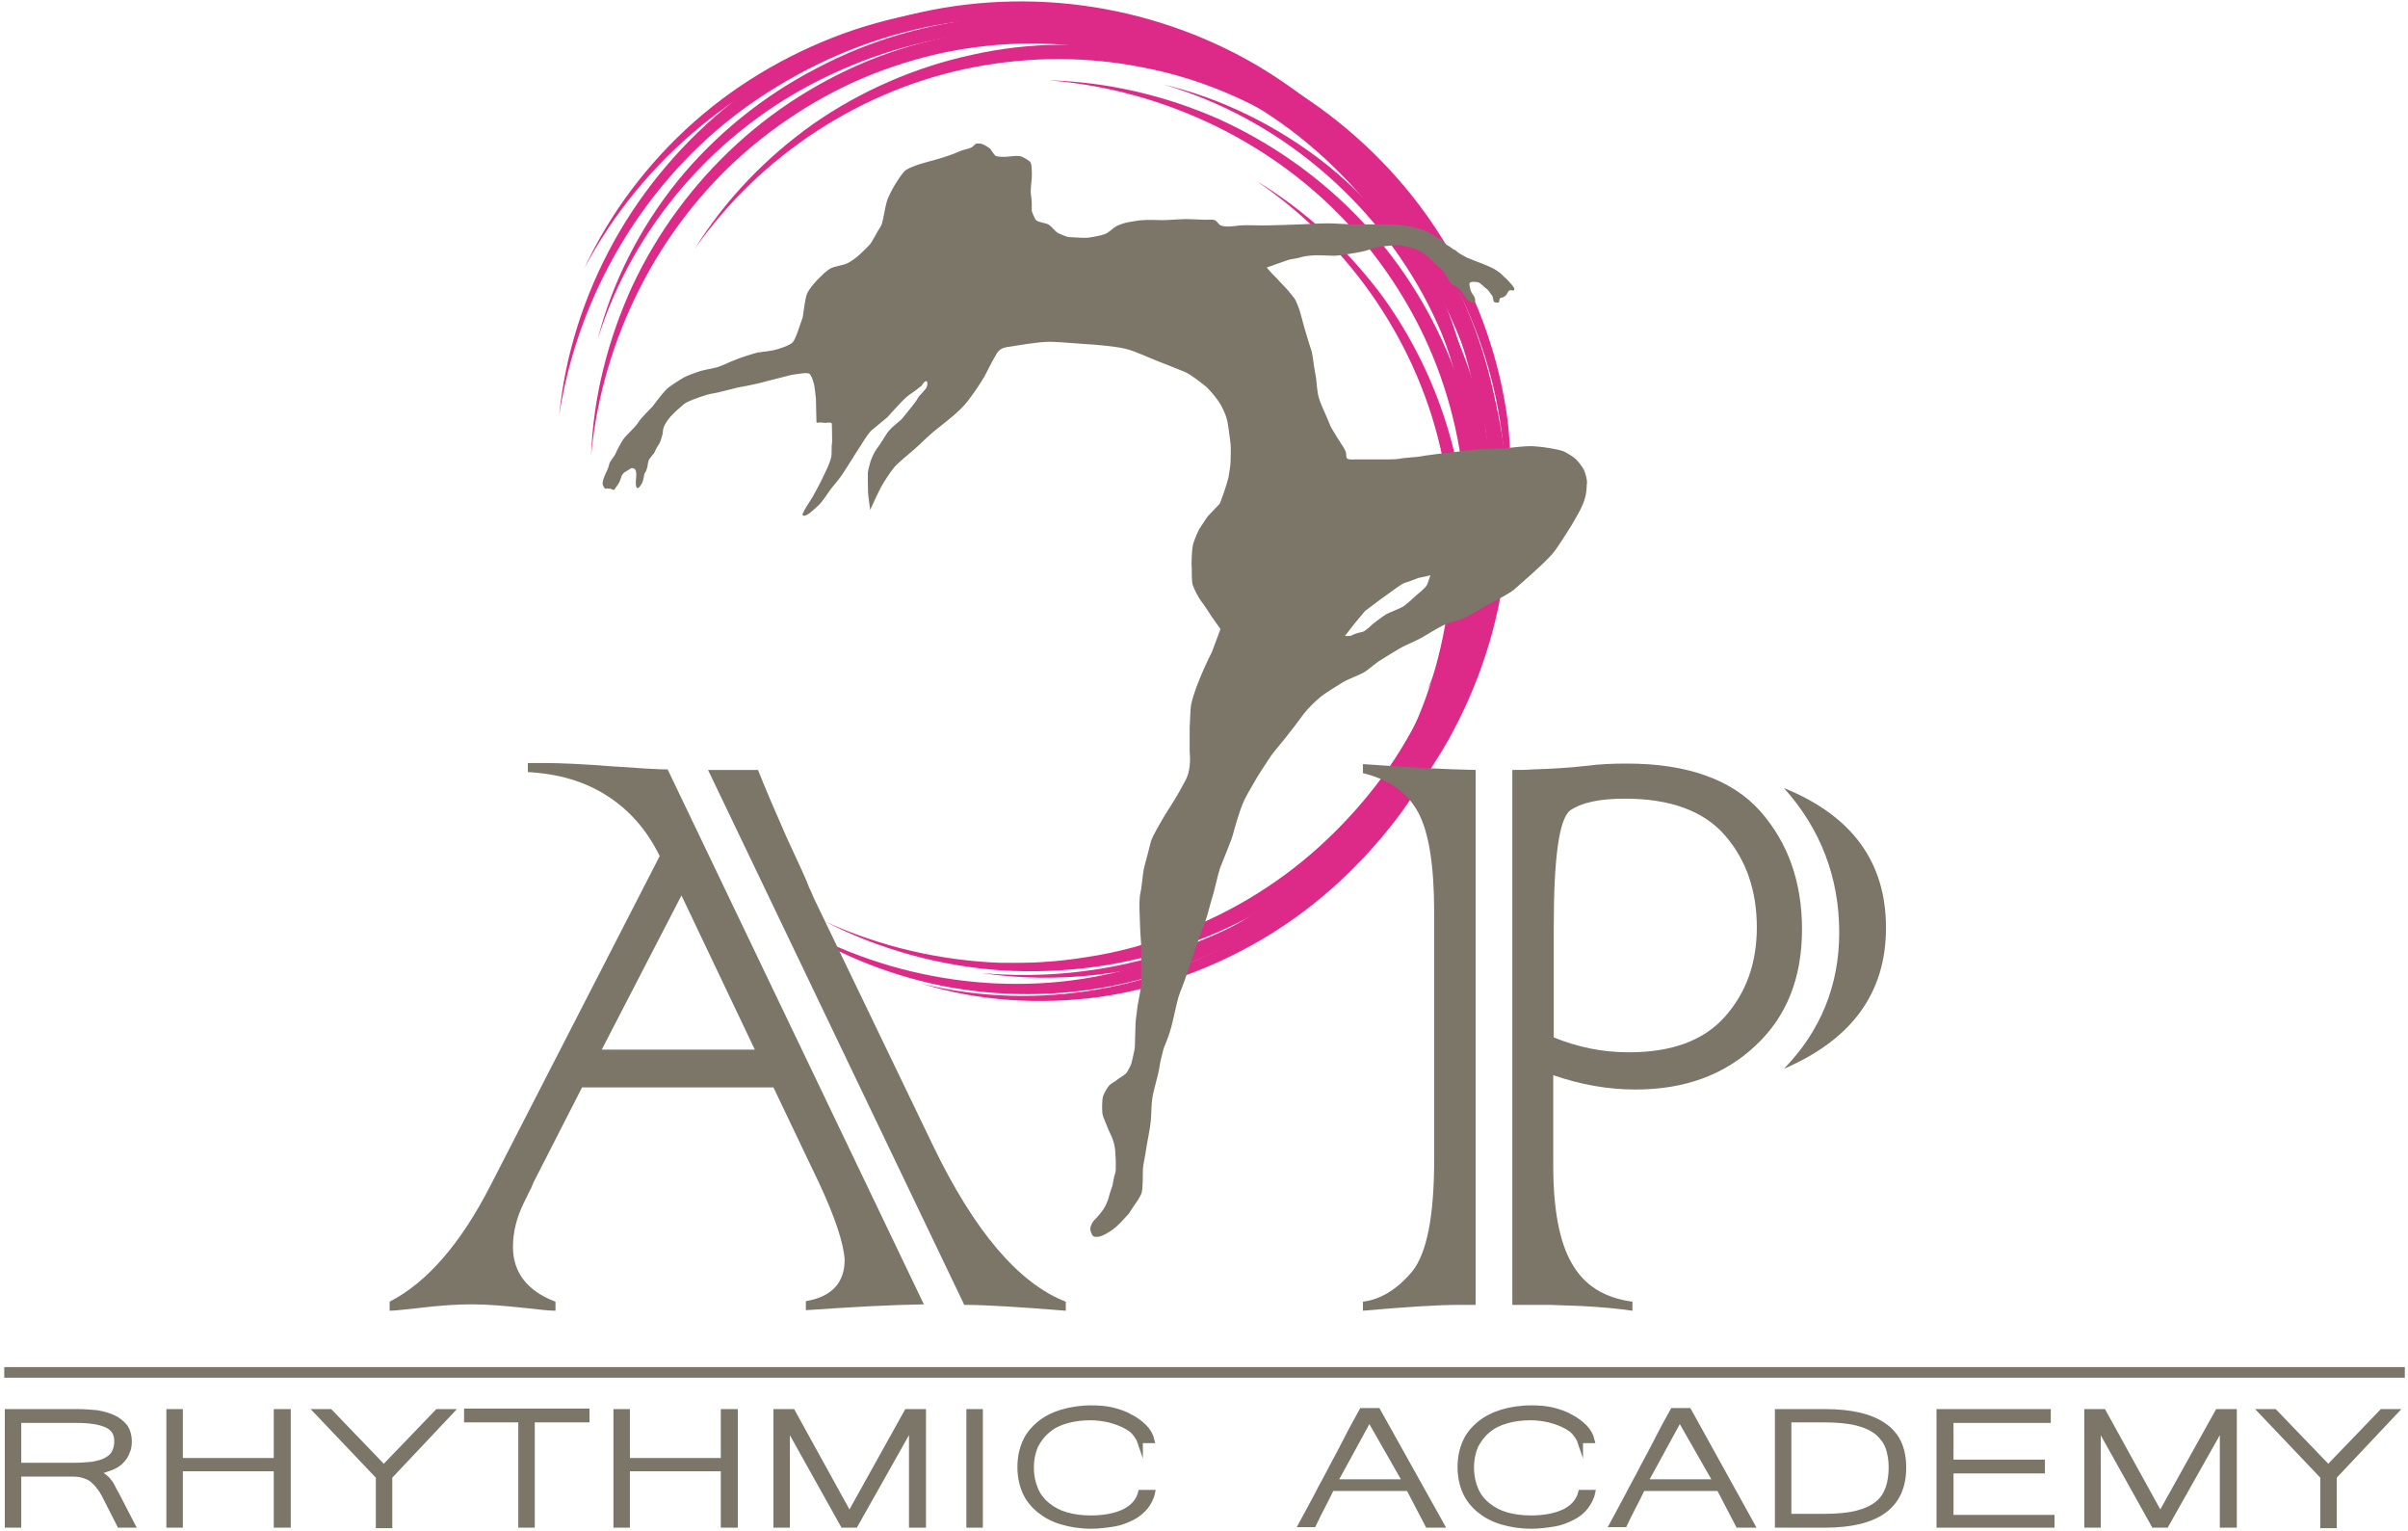
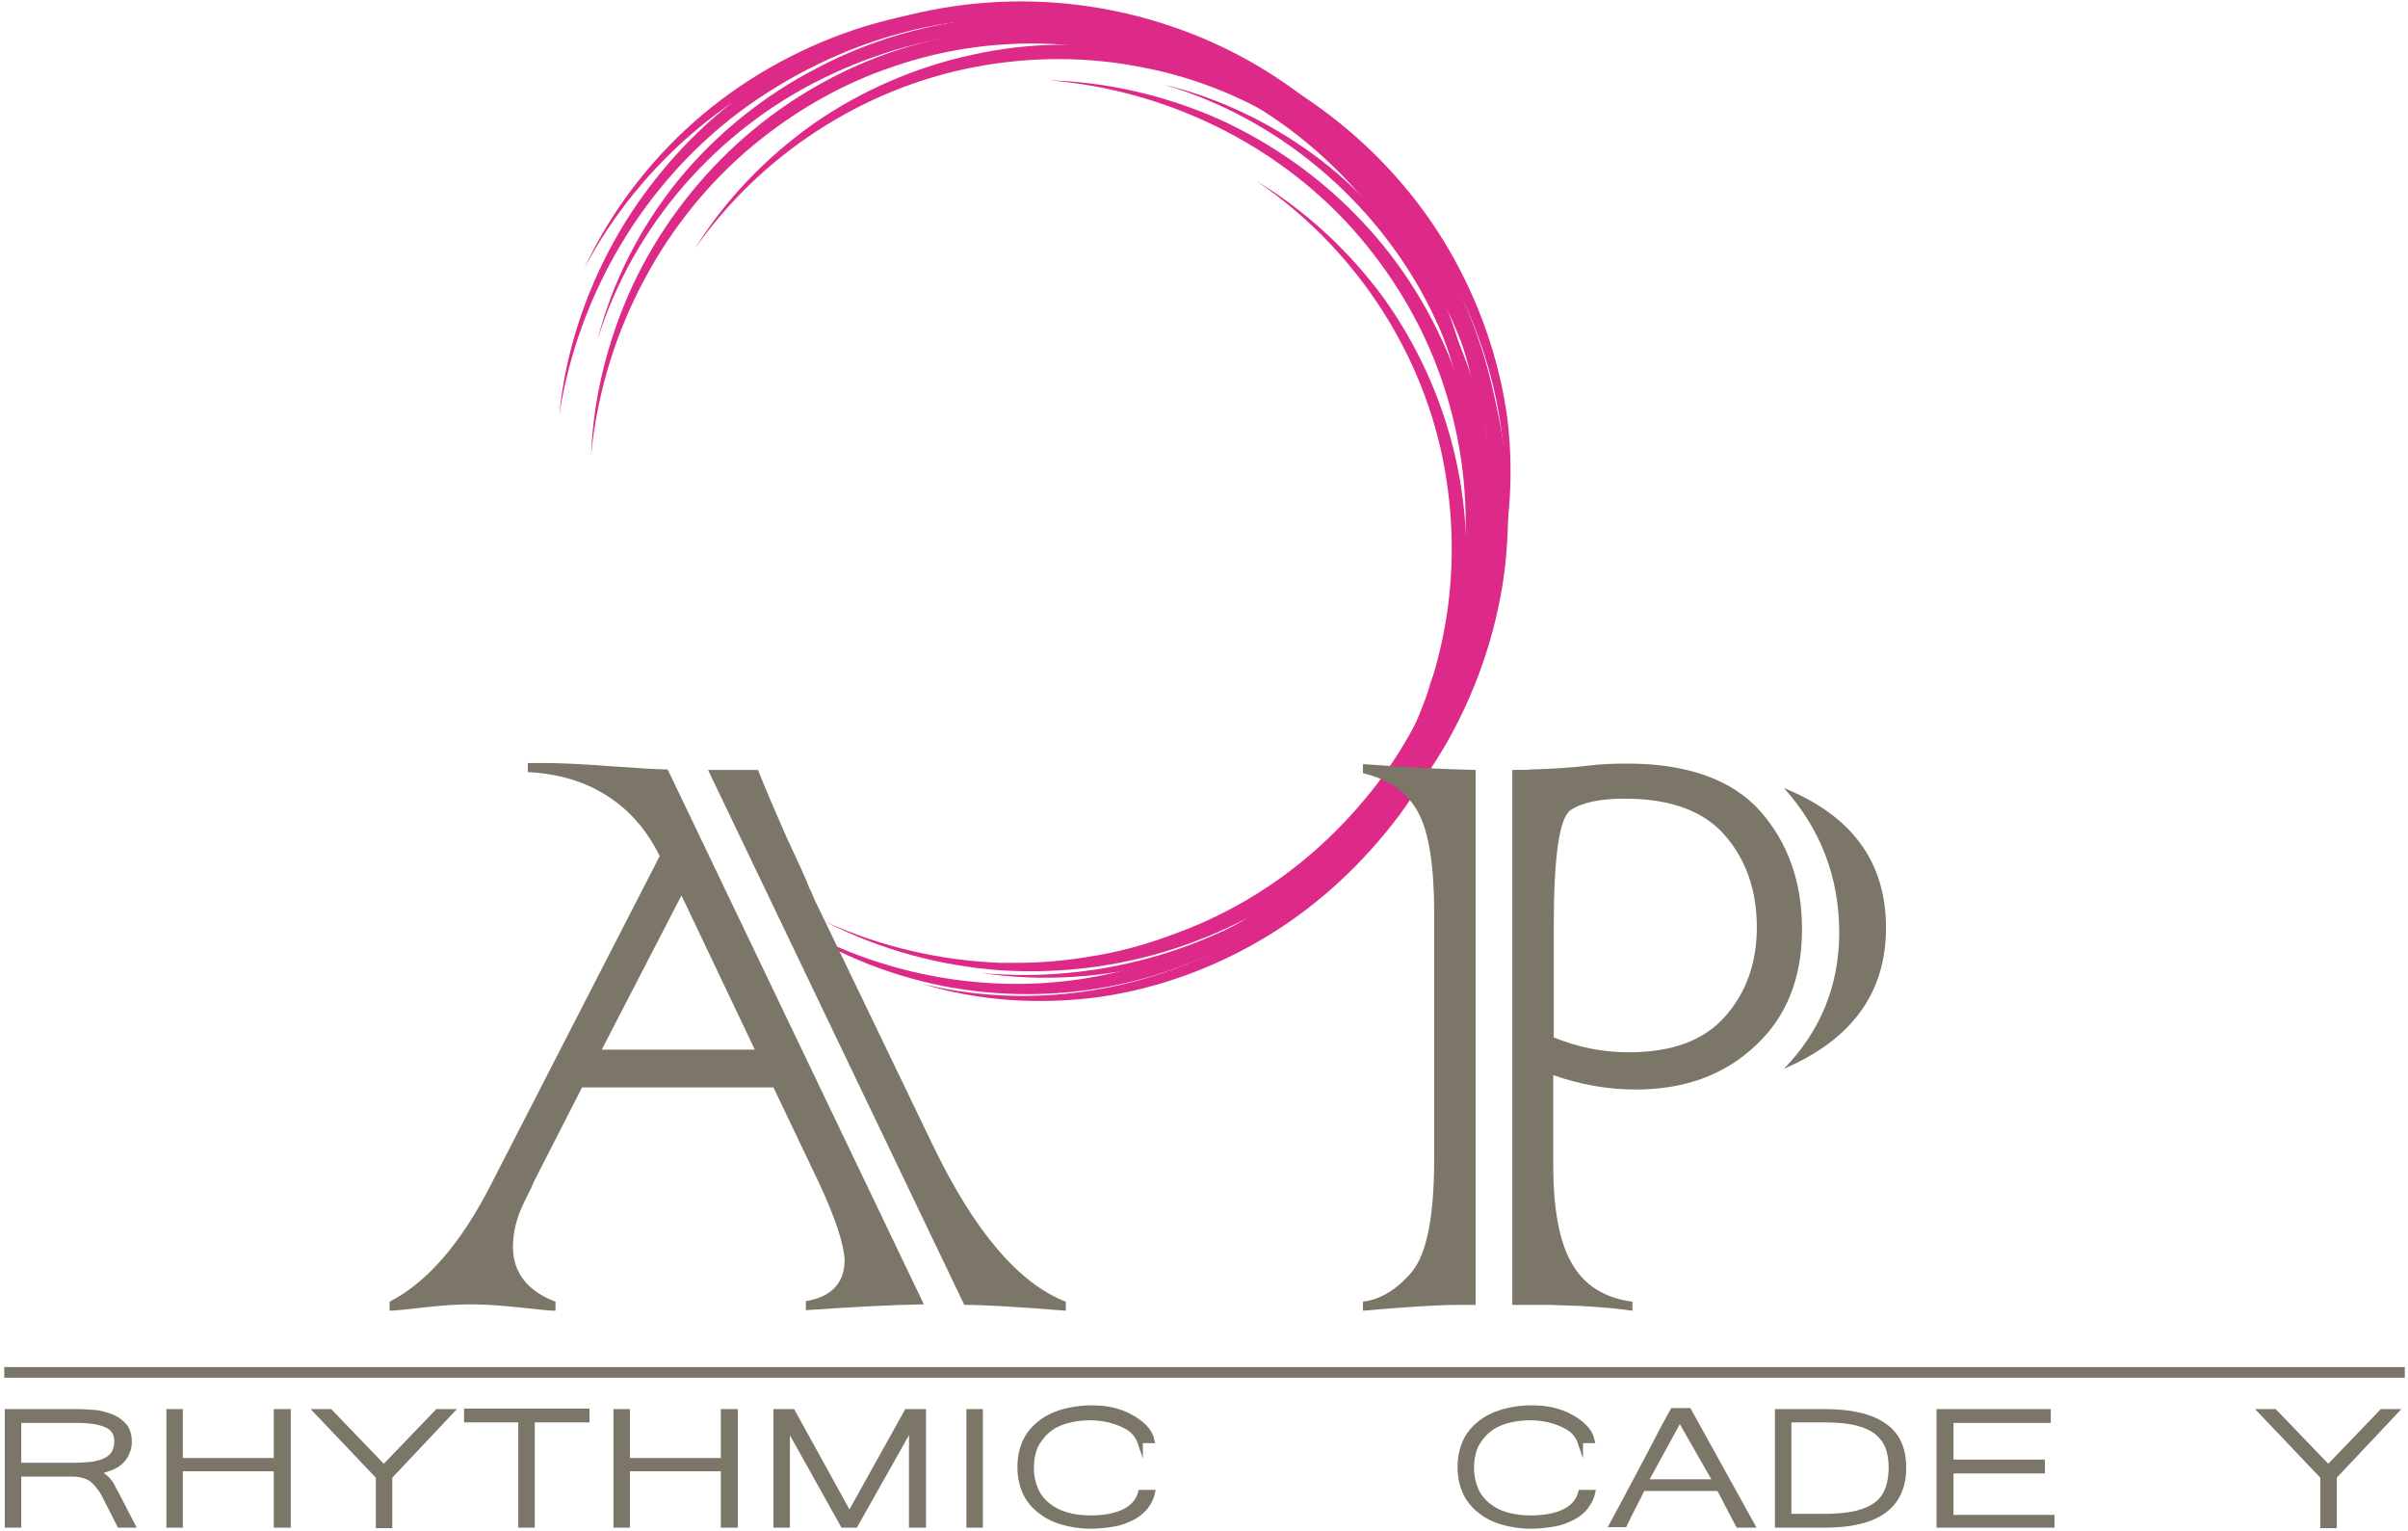
<svg xmlns="http://www.w3.org/2000/svg" width="453" height="288" viewBox="0 0 453 288" fill="none">
  <path d="M130.7 46.8C136.4 37.6 144.1 29.6 153 23.3C161.9 17.1 172.2 12.6 182.9 10.3C193.6 7.9 204.8 7.8 215.6 9.9C226.4 11.9 236.8 16.2 245.9 22.3C255 28.4 263 36.4 269 45.5C275 54.7 279.3 65.1 281.2 75.9C283.2 86.7 283 97.8 280.8 108.5C278.4 119.1 274.1 129.3 267.8 138.1C279.3 119.8 283.4 97.2 279 76.3C276.8 65.9 272.7 55.9 266.7 47.1C260.8 38.3 253.1 30.6 244.3 24.8C235.5 18.9 225.5 14.7 215.1 12.7C204.7 10.6 193.9 10.6 183.4 12.6C162.3 16.6 143.1 29.1 130.7 46.8Z" fill="#DD2987" />
  <path d="M109.9 50.5C114.8 40 121.9 30.6 130.6 22.9C139.3 15.2 149.7 9.3 160.7 5.6C171.8 1.9 183.6 0.5 195.3 1.3C207 2.2 218.5 5.4 229 10.7C239.5 16 248.9 23.3 256.6 32.2C264.2 41.1 270.2 51.4 273.8 62.5C277.5 73.6 278.9 85.4 278 97C277 108.6 273.7 120 268.3 130.1C278.2 109.2 279.4 84.7 271.7 63.2C267.9 52.5 262.1 42.5 254.5 34C247 25.5 237.9 18.4 227.7 13.3C217.6 8.2 206.5 5 195.2 4.1C183.9 3.1 172.4 4.4 161.5 7.8C139.6 14.4 120.7 30.1 109.9 50.5Z" fill="#DD2987" />
  <path d="M105.2 78.1C106.3 66.7 109.9 55.5 115.5 45.4C121.1 35.3 128.8 26.3 137.9 19.1C147 11.9 157.6 6.6 168.8 3.4C180 0.3 191.9 -0.5 203.4 1C214.9 2.5 226.2 6.3 236.3 12.2C246.3 18.1 255.2 25.9 262.2 35.3C269.2 44.6 274.3 55.2 277.1 66.4C279.9 77.6 280.5 89.3 278.7 100.7C281.1 77.9 274.4 54.5 260.4 36.7C253.4 27.8 244.7 20.3 234.9 14.7C225.1 9.1 214.2 5.4 203.1 4C191.9 2.5 180.5 3.3 169.6 6.2C158.7 9.1 148.4 14.2 139.3 20.9C121.1 34.5 108.7 55.4 105.2 78.1Z" fill="#DD2987" />
  <path d="M112.4 63.9C115.2 53 120.4 42.8 127.5 34C134.6 25.3 143.6 18 153.7 12.8C163.7 7.5 174.9 4.3 186.2 3.3C197.5 2.2 209 3.4 219.9 6.5C230.8 9.7 241.2 14.8 250.2 21.7C259.2 28.6 266.9 37.2 272.6 47C278.3 56.8 282.1 67.7 283.6 78.9C284.9 90.1 284 101.6 280.6 112.2C286.3 90.5 282.4 66.9 270.7 48.2C259.1 29.4 240.3 15.3 219.1 9.3C208.5 6.2 197.4 5.1 186.4 6C175.4 6.9 164.6 9.9 154.7 14.8C134.9 24.5 119.1 42.4 112.4 63.9Z" fill="#DD2987" />
  <path d="M111.2 85.6C111.6 74.6 114.4 63.7 119 53.7C123.7 43.7 130.4 34.6 138.6 27.1C146.8 19.6 156.6 13.7 167.1 10C177.6 6.3 188.9 4.8 200.1 5.6C211.2 6.4 222.2 9.5 232.1 14.6C242 19.8 250.8 26.9 257.9 35.5C265 44.1 270.3 54.1 273.5 64.6C276.7 75.2 277.8 86.4 276.7 97.3C276.9 91.8 276.7 86.3 275.9 80.9C275.1 75.5 273.9 70.2 272.1 65C268.6 54.7 263.2 45.1 256.1 36.9C249 28.7 240.4 21.8 230.8 17C221.2 12.1 210.6 9.2 199.9 8.4C189.2 7.6 178.3 9 168.1 12.5C157.9 15.9 148.4 21.5 140.2 28.6C123.8 42.9 113.3 63.7 111.2 85.6Z" fill="#DD2987" />
  <path d="M236.3 34C245.6 39.6 253.7 47.1 260.2 55.9C266.6 64.8 271.2 74.9 273.7 85.6C276.2 96.3 276.5 107.5 274.7 118.3C272.8 129.2 268.7 139.6 262.8 148.9C256.8 158.2 249 166.2 240 172.5C230.9 178.7 220.6 183.1 209.8 185.3C199 187.5 187.9 187.5 177.2 185.4C166.5 183.2 156.3 179 147.3 172.8C165.8 184 188.5 187.8 209.3 183C219.7 180.6 229.6 176.3 238.3 170.2C247 164.1 254.5 156.3 260.2 147.4C266 138.5 269.9 128.4 271.8 117.9C273.7 107.4 273.5 96.6 271.4 86.2C267.1 65.1 254.2 46.1 236.3 34Z" fill="#DD2987" />
  <path d="M232.3 13.2C242.9 17.9 252.4 24.9 260.3 33.5C268.1 42.1 274.2 52.4 278 63.4C281.9 74.4 283.5 86.3 282.9 98C282.2 109.7 279.2 121.3 274.1 131.9C269 142.5 261.8 152 253.1 159.9C244.4 167.7 234.1 173.8 223 177.7C212 181.6 200.2 183.2 188.5 182.5C176.9 181.7 165.5 178.6 155.2 173.3C176.2 182.9 200.8 183.7 222.2 175.6C232.9 171.6 242.8 165.6 251.1 157.9C259.5 150.3 266.4 141 271.3 130.7C276.2 120.5 279.2 109.3 280 98C280.8 86.7 279.3 75.2 275.8 64.3C268.9 42.4 252.9 23.7 232.3 13.2Z" fill="#DD2987" />
  <path d="M204.6 8.9C216 9.9 227.3 13.3 237.5 18.7C247.7 24.2 256.8 31.7 264.1 40.7C271.5 49.7 276.9 60.2 280.2 71.4C283.5 82.6 284.4 94.4 283.2 106C281.9 117.6 278.2 128.9 272.5 139.1C266.8 149.2 259.1 158.3 249.9 165.4C240.7 172.5 230.2 177.8 219 180.9C207.8 183.9 196.1 184.7 184.7 183C207.6 185.1 230.9 178 248.4 163.6C257.1 156.4 264.6 147.6 270 137.7C275.4 127.8 278.9 116.9 280.2 105.7C281.5 94.5 280.6 83 277.5 72.2C274.5 61.3 269.2 51.1 262.3 42.1C248.5 24.2 227.4 12.1 204.6 8.9Z" fill="#DD2987" />
  <path d="M218.9 15.9C229.8 18.5 240.1 23.6 249 30.5C257.9 37.5 265.2 46.4 270.6 56.4C276 66.4 279.4 77.4 280.7 88.7C281.9 100 281 111.5 278.1 122.5C275.1 133.5 270.1 143.9 263.4 153.1C256.6 162.2 248.2 170.1 238.5 176C228.8 181.9 218 185.9 206.8 187.5C195.6 189 184.1 188.3 173.4 185C195.2 190.4 218.8 186.1 237.3 174C255.9 162.1 269.6 143 275.3 121.7C278.2 111.1 279.1 99.9 278 88.9C276.9 77.9 273.7 67.2 268.7 57.3C258.7 37.8 240.5 22.2 218.9 15.9Z" fill="#DD2987" />
  <path d="M197.2 15.1C208.2 15.4 219.1 17.9 229.3 22.4C239.4 27 248.6 33.5 256.2 41.6C263.9 49.7 269.8 59.4 273.7 69.8C277.6 80.3 279.2 91.6 278.6 102.7C278 113.9 275.1 124.9 270.1 134.9C265.1 144.9 258.1 153.9 249.6 161.1C241.1 168.3 231.2 173.8 220.7 177.3C210.1 180.6 199 182 188 181.1C193.5 181.2 199 180.9 204.4 180C209.8 179.2 215.1 177.8 220.2 175.9C230.5 172.3 240 166.6 248 159.4C252 155.8 255.7 151.8 259 147.5C262.3 143.2 265.1 138.6 267.5 133.7C272.2 124 275 113.4 275.6 102.6C276.2 91.8 274.6 81 271 70.8C267.4 60.6 261.7 51.2 254.5 43.1C240.1 27 219.1 16.8 197.2 15.1Z" fill="#DD2987" />
  <path d="M24.9 286.8H22.5L19.6 281.1C19.3 280.6 19 280 18.6 279.6C18.3 279.1 17.8 278.7 17.4 278.3C16.9 277.9 16.4 277.7 15.8 277.5C15.2 277.3 14.5 277.2 13.7 277.2H3.5V286.8H1.4V265.5H14.6C15.8 265.5 17 265.6 18.2 265.7C19.4 265.9 20.4 266.2 21.3 266.6C22.2 267 22.9 267.6 23.5 268.3C24 269 24.3 270 24.3 271.1C24.3 271.8 24.2 272.5 23.9 273.1C23.7 273.7 23.3 274.3 22.8 274.8C22.3 275.3 21.7 275.7 20.9 276C20.1 276.3 19.3 276.6 18.2 276.8C18.8 277.1 19.2 277.4 19.6 277.7C20 278 20.3 278.3 20.5 278.6C20.8 278.9 21 279.3 21.2 279.7C21.4 280.1 21.6 280.5 21.9 281L24.9 286.8ZM3.5 275.6H13.7C15.1 275.6 16.4 275.5 17.4 275.4C18.4 275.2 19.3 275 20 274.6C20.7 274.2 21.2 273.8 21.5 273.2C21.8 272.6 22 271.9 22 271.1C22 269.6 21.4 268.6 20.1 268C18.8 267.4 16.9 267.1 14.4 267.1H3.5V275.6Z" fill="#7C7669" stroke="#7C7669" stroke-miterlimit="10" />
  <path d="M54.2 286.8H52V276.2H33.9V286.8H31.8V265.5H33.9V274.7H52V265.5H54.2V286.8Z" fill="#7C7669" stroke="#7C7669" stroke-miterlimit="10" />
  <path d="M84.8 265.5L73.3 277.7V286.9H71.2V277.7L59.6 265.5H62.1L72.2 276L82.3 265.5H84.8Z" fill="#7C7669" stroke="#7C7669" stroke-miterlimit="10" />
  <path d="M110.4 267H100.1V286.8H98V267H87.8V265.4H110.4V267Z" fill="#7C7669" stroke="#7C7669" stroke-miterlimit="10" />
  <path d="M138.3 286.8H136.1V276.2H118V286.8H115.9V265.5H118V274.7H136.1V265.5H138.3V286.8Z" fill="#7C7669" stroke="#7C7669" stroke-miterlimit="10" />
  <path d="M173.6 286.8H171.5V268L160.9 286.8H158.6L148.1 268V286.8H146V265.5H149.1L159.8 284.9L170.6 265.5H173.7V286.8H173.6Z" fill="#7C7669" stroke="#7C7669" stroke-miterlimit="10" />
  <path d="M184.4 286.8H182.3V265.5H184.4V286.8Z" fill="#7C7669" stroke="#7C7669" stroke-miterlimit="10" />
  <path d="M214.5 271.2C214.3 270.6 213.9 270 213.4 269.4C212.9 268.8 212.2 268.4 211.4 268C210.6 267.6 209.7 267.3 208.6 267C207.6 266.8 206.4 266.6 205.2 266.6C203.5 266.6 202 266.8 200.6 267.2C199.2 267.6 198 268.2 197.1 269C196.1 269.8 195.4 270.8 194.8 271.9C194.3 273.1 194 274.4 194 276C194 277.6 194.3 278.9 194.8 280.1C195.3 281.3 196.1 282.3 197.1 283.1C198.1 283.9 199.2 284.5 200.6 284.9C202 285.3 203.5 285.5 205.2 285.5C207.7 285.5 209.8 285.1 211.5 284.3C213.1 283.5 214.2 282.3 214.6 280.7H216.8C216.6 281.7 216.1 282.6 215.5 283.4C214.8 284.2 214 284.9 213 285.4C212 285.9 210.8 286.4 209.5 286.6C208.2 286.8 206.8 287 205.3 287C203.2 287 201.4 286.7 199.7 286.2C198 285.7 196.6 284.9 195.5 284C194.3 283 193.4 281.9 192.8 280.5C192.2 279.1 191.9 277.6 191.9 275.9C191.9 274.2 192.2 272.7 192.8 271.3C193.4 269.9 194.3 268.8 195.5 267.8C196.7 266.8 198.1 266.1 199.7 265.6C201.4 265.1 203.2 264.8 205.3 264.8C206.7 264.8 208.1 264.9 209.3 265.2C210.5 265.5 211.7 265.9 212.7 266.5C213.7 267 214.6 267.7 215.3 268.4C216 269.1 216.5 270 216.7 270.9H214.5V271.2Z" fill="#7C7669" stroke="#7C7669" stroke-miterlimit="10" />
-   <path d="M271.2 286.8H268.6L265 279.9H250.5C250 281 249.4 282.1 248.8 283.3C248.2 284.5 247.6 285.6 247.1 286.7H244.8C245.8 284.9 246.7 283.1 247.7 281.3C248.6 279.5 249.6 277.8 250.5 276C251.4 274.3 252.4 272.5 253.3 270.7C254.2 268.9 255.2 267.1 256.2 265.3H259.2L271.2 286.8ZM264.4 278.7L257.6 266.8L251.1 278.7H264.4Z" fill="#7C7669" stroke="#7C7669" stroke-miterlimit="10" />
  <path d="M297.3 271.2C297.1 270.6 296.7 270 296.2 269.4C295.7 268.8 295 268.4 294.2 268C293.4 267.6 292.5 267.3 291.4 267C290.4 266.8 289.2 266.6 288 266.6C286.3 266.6 284.8 266.8 283.4 267.2C282 267.6 280.8 268.2 279.9 269C278.9 269.8 278.2 270.8 277.6 271.9C277.1 273.1 276.8 274.4 276.8 276C276.8 277.6 277.1 278.9 277.6 280.1C278.1 281.3 278.9 282.3 279.9 283.1C280.9 283.9 282 284.5 283.4 284.9C284.8 285.3 286.3 285.5 288 285.5C290.5 285.5 292.6 285.1 294.3 284.3C295.9 283.5 297 282.3 297.4 280.7H299.6C299.4 281.7 298.9 282.6 298.3 283.4C297.7 284.2 296.8 284.9 295.8 285.4C294.8 285.9 293.6 286.4 292.3 286.6C291 286.8 289.6 287 288.1 287C286 287 284.2 286.7 282.5 286.2C280.8 285.7 279.4 284.9 278.3 284C277.2 283.1 276.2 281.9 275.6 280.5C275 279.1 274.7 277.6 274.7 275.9C274.7 274.2 275 272.7 275.6 271.3C276.2 269.9 277.1 268.8 278.3 267.8C279.5 266.8 280.9 266.1 282.5 265.6C284.1 265.1 286 264.8 288.1 264.8C289.5 264.8 290.9 264.9 292.1 265.2C293.3 265.5 294.5 265.9 295.5 266.5C296.5 267 297.4 267.7 298.1 268.4C298.8 269.1 299.3 270 299.5 270.9H297.3V271.2Z" fill="#7C7669" stroke="#7C7669" stroke-miterlimit="10" />
  <path d="M329.6 286.8H327L323.4 279.9H309C308.5 281 307.9 282.1 307.3 283.3C306.7 284.5 306.1 285.6 305.6 286.7H303.3C304.3 284.9 305.2 283.1 306.2 281.3C307.1 279.5 308.1 277.8 309 276C309.9 274.3 310.9 272.5 311.8 270.7C312.7 268.9 313.7 267.1 314.7 265.3H317.7L329.6 286.8ZM322.8 278.7L316 266.8L309.5 278.7H322.8Z" fill="#7C7669" stroke="#7C7669" stroke-miterlimit="10" />
  <path d="M358.1 276C358.1 283.2 353.2 286.8 343.3 286.8H334.4V265.5H343.3C348.3 265.5 352 266.4 354.4 268.1C356.9 269.8 358.1 272.4 358.1 276ZM355.8 276C355.8 274.6 355.6 273.3 355.2 272.2C354.8 271.1 354.1 270.2 353.2 269.4C352.2 268.6 350.9 268 349.3 267.6C347.7 267.2 345.6 267 343.2 267H336.5V285.2H343.2C345.6 285.2 347.7 285 349.3 284.6C350.9 284.2 352.2 283.6 353.2 282.8C354.2 282 354.8 281 355.2 279.9C355.6 278.8 355.8 277.4 355.8 276Z" fill="#7C7669" stroke="#7C7669" stroke-miterlimit="10" />
  <path d="M386 286.8H364.8V265.5H385.3V267.1H367V275H384.2V276.6H367V285.4H386V286.8Z" fill="#7C7669" stroke="#7C7669" stroke-miterlimit="10" />
-   <path d="M420.2 286.8H418.1V268L407.5 286.8H405.2L394.7 268V286.8H392.6V265.5H395.7L406.4 284.9L417.2 265.5H420.3V286.8H420.2Z" fill="#7C7669" stroke="#7C7669" stroke-miterlimit="10" />
  <path d="M450.6 265.5L439.1 277.7V286.9H437V277.7L425.4 265.5H427.9L438 276L448.1 265.5H450.6Z" fill="#7C7669" stroke="#7C7669" stroke-miterlimit="10" />
  <path d="M0.8 258.1H452.4" stroke="#7C7669" stroke-width="2" stroke-miterlimit="10" />
-   <path d="M298 88.4C297.7 87.8 296.9 86.8 296.5 86.4C296 85.9 294.8 85.2 294.2 84.9C293.3 84.5 290.4 84.1 290.4 84.1C290.4 84.1 288.6 83.9 287.9 83.9C287.1 83.9 284.9 84.1 284.1 84.2C282.6 84.4 279.8 84.4 278.3 84.5C277 84.5 274.5 84.9 273.1 85.1C271.6 85.2 268.5 85.6 266.8 85.9C266 86 264 86.1 263.1 86.3C262.5 86.4 260.8 86.4 260.3 86.4C259.9 86.4 258 86.4 257.2 86.4C256.6 86.4 255.4 86.4 254.9 86.4C254.5 86.4 253.7 86.5 253.4 86.2C253.2 86 253.3 85.4 253.2 85.1C253.1 84.7 252.7 84 252.4 83.6C252 83 251 81.4 250.6 80.7C250.2 80.1 249.7 78.6 249.3 77.8C249 77.2 248.3 75.5 248.1 74.8C247.8 73.9 247.6 71.2 247.6 71.2C247.6 71.2 247.3 69.5 247.2 68.9C247.1 68.1 246.9 66.4 246.6 65.6C246.3 64.8 245.7 62.6 245.4 61.7C245.1 60.7 244.6 58.5 244.2 57.6C244 57.2 243.8 56.5 243.5 56.1C243.2 55.7 242.3 54.6 242.3 54.6C242.3 54.6 241 53.2 240.6 52.8C240.2 52.3 239.3 51.5 238.9 51C238.7 50.8 238.3 50.3 238.3 50.3C238.3 50.3 238.7 50.2 238.9 50.1C239.3 50 240.2 49.6 240.6 49.5C241.2 49.3 241.5 49.2 242.3 48.9C242.9 48.7 244.2 48.6 245 48.3C245.7 48.1 247.2 48 248 48C248.8 48 250.3 48.1 251 48.1C251.6 48.1 253.5 47.8 253.5 47.8C253.5 47.8 256.2 47.4 257.1 47.1C257.8 46.9 258.8 46.5 259.6 46.4C260.4 46.3 262.3 46.1 263 46.1C263.7 46.1 265 46.5 265.6 46.6C266.2 46.7 267.5 47.4 267.9 47.7C268.3 47.9 268.9 48.6 269.2 48.8C269.6 49.1 270.1 49.8 270.5 50.1C270.8 50.3 271.3 50.8 271.6 51.1C271.9 51.5 272.5 52.7 272.8 53.1C273.1 53.5 274.5 54.3 274.5 54.3C274.5 54.3 275.1 55.1 275.4 55.5C275.6 55.7 275.9 56.3 276.1 56.4C276.4 56.6 277.2 57.2 277.4 56.9C277.6 56.7 277.5 56.1 277.4 55.9C277.2 55.5 276.7 55 276.6 54.4C276.6 54.1 276.3 53.4 276.5 53.2C276.7 52.9 277.8 53 278.1 53.1C278.5 53.2 279.2 54 279.5 54.2C279.9 54.4 280.4 55.2 280.7 55.6C280.9 55.9 280.9 56.7 281.1 56.8C281.3 56.9 281.9 57 282 56.8C282.1 56.6 282 56.3 282.2 56.1C282.4 55.9 282.6 56 282.8 55.9C283 55.8 283.3 55.6 283.4 55.4C283.6 55.2 283.7 54.7 284 54.6C284.2 54.5 284.7 54.7 284.8 54.6C284.9 54.5 284.9 54.2 284.8 54.1C284.7 53.9 284.3 53.4 284.1 53.2C283.7 52.7 283.1 52.2 282.9 52C282.5 51.5 281.5 50.8 281.1 50.6C280.6 50.3 279.4 49.8 278.9 49.6C278.3 49.4 277.1 48.9 276.6 48.7C276.1 48.6 275.2 48 274.8 47.8C274.5 47.7 273.9 47.1 273.7 47C273.3 46.9 272.7 46.3 272.4 46.2C272 46 271.4 45.2 271.1 45.1C270.3 44.8 268.8 43.5 267.9 43.3C267.1 43.1 265.7 42.6 264.9 42.5C264 42.4 262.3 42.2 261.4 42.2C260.6 42.2 258.9 42.2 258.1 42.2C257.3 42.2 255.6 42.2 254.8 42.2C253.5 42.2 251.1 42 249.8 42C248.5 42 244.6 42.2 244.6 42.2C244.6 42.2 239.2 42.4 237.4 42.4C236.4 42.4 234.3 42.3 233.3 42.4C232.4 42.5 230.5 42.8 229.7 42.4C229.3 42.3 228.9 41.5 228.5 41.4C227.9 41.2 226.7 41.4 226 41.3C225.4 41.3 223.8 41.2 223.2 41.2C222.1 41.2 219.8 41.4 218.7 41.4C217.8 41.4 215.9 41.3 215 41.4C214.3 41.4 212.9 41.7 212.2 41.8C211.6 41.9 210.4 42.3 209.9 42.6C209.4 42.9 208.5 43.8 207.9 44C207.2 44.3 205.5 44.6 204.7 44.7C203.8 44.8 201.9 44.6 201.2 44.6C200.7 44.6 199.7 44.1 199.2 43.9C198.6 43.7 197.8 42.5 197.2 42.2C196.6 41.9 195.3 41.8 194.9 41.4C194.6 41.1 194.1 39.7 194.1 39.7C194.1 39.7 194.1 38.6 194.1 38.2C194.1 37.6 193.9 36.5 193.9 36C193.9 35.4 194.1 33.5 194.1 33.5C194.1 33.5 194.2 31.3 193.9 30.6C193.7 30.2 192.7 29.7 192.3 29.5C191.6 29.1 189.8 29.5 189 29.5C188.6 29.5 187.7 29.5 187.3 29.3C187 29.1 186.3 28 186.3 28C186.3 28 185.2 27.1 184.4 27C184.2 27 183.6 27 183.6 27C183.6 27 183 27.6 182.8 27.7C182.3 28 181 28.2 180.4 28.5C179.4 29 177.2 29.7 176.1 30C174.7 30.4 171.7 31.1 170.4 32C169.7 32.5 168.7 34.2 168.2 35C167.8 35.7 167 37.2 166.8 38C166.5 39 166.2 41.1 165.9 42.1C165.8 42.5 165.2 43.3 165 43.7C164.7 44.2 164.1 45.4 163.7 45.9C163.3 46.4 162.3 47.3 161.9 47.7C161.3 48.3 160 49.3 159.2 49.6C158.5 49.9 156.9 50.1 156.2 50.5C155.7 50.8 155.1 51.3 154.4 52C153.6 52.7 152.2 54.3 151.8 55.3C151.4 56.3 151.1 59.4 151 59.7C150.9 60 150.2 62 150.2 62C150.2 62 149.6 63.9 149.1 64.4C148.5 65 146.6 65.6 145.8 65.8C145 66 143.3 66.2 142.5 66.3C141.4 66.6 139.1 67.3 138 67.8C137.2 68.1 135.6 68.9 134.8 69.1C134 69.3 132.3 69.6 131.7 69.8C130.8 70.1 129 70.7 128.3 71.2C127.5 71.7 125.8 72.7 125.2 73.4C124.5 74.1 122.8 76.4 122.8 76.4C122.8 76.4 120.5 78.7 120.1 79.4C119.5 80.4 117.8 81.8 117.2 82.7C116.8 83.3 116.1 84.6 115.8 85.3C115.6 85.8 114.7 86.8 114.6 87.3C114.5 87.9 114.4 88 113.7 89.6C113.1 91.1 113.5 91.4 113.5 91.4C113.5 91.4 113.7 91.9 113.9 91.9C114.2 91.9 114.2 91.8 114.4 91.9C114.9 92 114.5 91.8 114.8 91.9C115.1 92 114.7 91.9 115.3 92.1C115.5 92.2 115.5 92.2 115.7 91.9C116.3 91.1 116.4 90.9 116.6 90.5C117 89.4 116.9 89.5 117.2 89.1C117.4 88.8 117.8 88.7 118.5 88.2C118.8 88 118.9 88 119.2 88.1C119.7 88.2 119.7 89 119.7 89.4C119.7 89.8 119.4 91.6 119.9 91.8C120.2 91.9 120.8 90.9 120.9 90.6C121.2 89.6 121.1 89.2 121.4 88.8C121.6 88.6 121.5 88.6 121.8 87.8C121.8 87.8 121.9 86.6 122.2 86.3C122.3 86.1 122.7 85.7 122.8 85.5C123.1 85.3 123.3 84.6 123.5 84.3C123.7 83.9 124.2 83.3 124.3 82.8C124.4 82.4 124.7 81.7 124.7 81.2C124.7 80.4 125.3 79.3 126.1 78.4C126.7 77.8 126.8 77.6 128.1 76.5C128.8 75.8 129.3 75.5 131.6 74.7C133.8 73.9 133.9 74.1 135.1 73.8C138.6 72.9 139.1 72.8 140.3 72.6C141.3 72.4 143.2 72 144.2 71.7C145.4 71.4 147.8 70.8 148.9 70.5C149.4 70.4 150.5 70.3 151 70.2C151.3 70.2 152 70.1 152.3 70.3C152.6 70.6 152.9 71.4 153 71.8C153.3 72.6 153.4 74.3 153.5 75.1C153.5 76.2 153.6 79.5 153.6 79.5C153.6 79.5 154.5 79.4 154.9 79.5C155.2 79.6 156 79.4 156.3 79.5C156.5 79.6 156.5 79.6 156.5 80.1C156.5 81 156.6 83.2 156.5 83.5C156.4 83.8 156.5 85.1 156.4 85.8C156.2 87.1 155 89.3 154.5 90.4C154.1 91.2 153.3 92.7 152.9 93.4C152.5 94.1 151.6 95.4 151.3 96C151.2 96.2 150.9 96.7 151 96.9C151.6 97.4 153.1 95.8 153.8 95.2C154.7 94.5 155.9 92.4 156.6 91.6C157.1 91 158.1 89.8 158.6 89C159 88.4 159.8 87.1 160.2 86.5C160.6 85.8 161.4 84.6 161.8 84C162.3 83.2 163.3 81.5 164 80.9C164.7 80.3 166.2 79.1 166.9 78.5C167.4 78 168.4 76.8 168.9 76.3C169.4 75.8 170.4 74.7 171 74.3C171.6 73.9 172.7 73.1 173.3 72.6C173.5 72.4 174 71.5 174.3 71.7C174.5 71.8 174.5 72.2 174.4 72.6C174.3 73.2 172.9 74.4 172.7 74.8C172.3 75.7 170.4 77.8 169.9 78.5C169.3 79.3 168 80 167 81.3C166.8 81.5 165.6 83.6 165 84.3C163.6 86.3 163.4 88.4 163.3 88.6C163.2 88.9 163.3 92.2 163.3 92.6C163.3 93 163.7 95.9 163.7 95.9C163.7 95.9 165.2 92.6 165.8 91.5C166.3 90.6 167.6 88.6 168.3 87.8C169.1 86.9 171.1 85.3 172 84.5C173.2 83.5 174.4 82.1 176.6 80.4C179.4 78.2 180.3 77.4 181.4 76.2C182.5 75 184.4 72.2 185.2 70.8C185.7 69.9 186.6 68 187.1 67.2C187.5 66.6 187.7 65.6 189.3 65.3C191.1 65 194.8 64.4 196.7 64.3C198.2 64.2 201.2 64.5 202.7 64.6C204.2 64.7 207.2 64.9 208.7 65.1C209.7 65.2 211.6 65.5 212.5 65.8C213.7 66.2 215.1 66.8 217.5 67.8C218.8 68.3 221.5 69.4 222.8 69.9C224 70.4 226 72 227 72.8C227.7 73.5 229 75 229.5 75.9C229.9 76.5 230.5 77.8 230.7 78.5C231.1 79.7 231.3 82.2 231.5 83.5C231.6 84.3 231.5 86 231.5 86.8C231.5 87.6 231.2 89.1 231.1 89.8C230.8 91.1 229.6 94.6 229.4 94.8C229.2 95 227.2 97.1 227.2 97.1L225.6 99.5C225.6 99.5 224.6 101.5 224.4 102.6C224.2 103.5 224.1 106.2 224.2 107.1C224.2 107.8 224.2 108.9 224.3 109.7C224.5 110.6 225.4 112.3 226 113.1C226.5 113.7 227.9 115.9 227.9 115.9L229.6 118.3L228 122.6C228 122.6 225 128.4 224.1 132.4C223.9 133.4 223.9 135.6 223.8 136.7C223.8 137.8 223.8 141 223.8 141.3C223.8 141.6 224.2 144.4 223.1 146.6C221.5 149.7 220.2 151.6 219.2 153.2C218.5 154.4 216.8 157.2 216.5 158.3C216.2 159.5 215.8 161.1 215.3 162.9C215.1 163.7 215 164.4 214.7 167.1C214.6 167.6 214.4 168.5 214.4 169C214.3 169.8 214.4 172.1 214.4 172.1C214.4 172.1 214.5 175.5 214.6 176.5C214.7 177.4 214.7 179.3 214.7 180.2C214.7 181.4 214.7 183.9 214.7 185.1C214.6 186.1 214.2 188.1 214 189.2C213.7 191.6 213.6 192.2 213.6 193.2C213.6 194.1 213.5 195.7 213.5 196.7C213.5 197.5 212.9 199.6 212.9 199.8C212.9 200 212.2 201.5 211.8 201.9C211.4 202.3 210.4 202.8 210 203.2C209.7 203.4 209 203.8 208.7 204.1C208.3 204.5 207.7 205.6 207.5 206.2C207.3 207 207.3 208.6 207.4 209.5C207.5 210.1 208.1 211.3 208.3 211.9C208.5 212.5 209.1 213.6 209.3 214.2C209.5 214.7 209.8 215.9 209.8 216.5C209.8 216.9 209.9 217.8 209.9 218.2C209.9 218.8 209.9 219.5 209.9 220C209.9 220.3 209.7 221 209.6 221.3C209.5 221.7 209.3 222.9 209.3 222.9C209.1 223.4 208.6 225 208.5 225.5C208.3 226 208 226.8 207.6 227.4C207.3 227.8 206.7 228.6 206.4 228.9C206.2 229.1 205.7 229.6 205.6 229.8C205.4 230.1 205.1 230.7 205.1 231.1C205.1 231.5 205.4 232.3 205.7 232.5C206 232.7 206.7 232.6 207 232.5C207.5 232.4 208.3 231.9 208.8 231.6C209.5 231.2 210.7 230.1 211.2 229.5C211.5 229.2 212.4 228.2 212.4 228.2C212.4 228.2 213 227.2 213.3 226.8C213.8 226.1 214.6 225 214.8 224.2C215 223.3 215 221 215 220.1C215 219.1 215.5 217.2 215.6 216.2C215.8 214.8 216.4 212.1 216.5 210.7C216.6 209.6 216.6 207.5 216.8 206.4C217 205 217.9 202.2 218.1 200.8C218.2 200 218.5 198.7 218.8 197.6C219 196.7 219.6 195.8 220.3 193.3C220.7 191.9 221.3 188.9 221.7 187.5C222.1 186.2 222.6 185.3 223.5 182.5C223.6 182.3 225.6 176.3 225.6 176.3C225.6 176.3 226.5 174 226.8 173.1C227.2 172 227.5 170.6 228.1 168.6C228.5 167.4 229 164.9 229.5 163.3C229.9 162.2 231.6 158.2 231.9 157.1C232.3 155.6 233.2 152.5 233.8 151.1C234.2 150.1 235.3 148.2 235.9 147.2C236.5 146.1 237.8 144.1 238.6 142.9C239.2 141.9 240.5 140.4 241.8 138.8C242.6 137.8 244.6 135.2 245.3 134.2C246 133.3 247.5 131.8 248.5 131C249.4 130.3 251.8 128.8 252.8 128.2C253.7 127.7 255.6 127 256.5 126.5C257.4 126 258.9 124.6 259.8 124.1C260.7 123.5 262.4 122.5 263.4 121.9C264.4 121.3 267 120.3 268 119.6C269 119 271.1 117.7 272.2 117.3C273 117 274.7 116.6 275.5 116.2C276.3 115.8 278 114.9 278.7 114.4C280.2 113.6 283.3 112 284.7 111C284.9 110.8 290.4 106.1 292.1 104.1C293.1 102.9 294.8 100.1 295.7 98.7C296.2 97.8 297.3 96 297.7 95C298.1 94.1 298.5 92.8 298.5 91.2C298.7 90.6 298.3 89.1 298 88.4ZM268.5 109.9C268.2 110.6 266.5 111.9 266.5 111.9C266.5 111.9 264.6 113.7 263.9 114.1C263.2 114.5 261.6 115.1 260.8 115.5C260.1 115.9 258.2 117.4 258.2 117.4C258.2 117.4 257 118.6 256.4 118.8C255.8 119 255.5 118.9 254 119.6H253L253.4 119.1L254.8 117.3L256.8 114.9L259.6 112.8L261.4 111.5C261.4 111.5 263.8 109.7 264.3 109.6C264.8 109.5 266.8 108.7 266.8 108.7L269.1 108.2C269.1 108.2 268.6 109.6 268.5 109.9Z" fill="#7C7669" />
  <path d="M154 222.3L145.5 204.5H109.5L100.4 222.3L99.9 223.5C99.8 223.6 99.4 224.5 98.5 226.3C97.2 229 96.5 231.7 96.5 234.5C96.5 239.3 99.2 242.8 104.5 244.8V246.5C103.4 246.5 101.5 246.3 98.9 246C95.1 245.6 91.8 245.3 88.8 245.3C86.1 245.3 82.7 245.5 78.7 246C76 246.3 74.1 246.5 73.3 246.5V244.8C80.3 241.2 86.7 233.9 92.4 222.7L124.1 161C121.7 156.1 118.4 152.3 114.1 149.6C109.9 146.9 104.9 145.5 99.3 145.2V143.5H102.6C105.6 143.5 109.7 143.7 114.9 144.1C120.4 144.5 123.9 144.7 125.6 144.7L173.8 245.3C167.6 245.4 160.2 245.8 151.6 246.4V244.7C156.4 243.9 158.9 241.3 158.9 236.9C158.7 233.8 157.1 228.9 154 222.3ZM113.2 197.4H142L128.2 168.4L113.2 197.4ZM181.4 245.4L133.2 144.8H142.6C143.9 148.1 145.7 152.3 147.9 157.3C150.4 162.7 151.9 165.9 152.2 166.9C152.5 167.5 152.8 168.1 153.1 168.9L175.5 215.4C183.3 231.6 191.7 241.4 200.5 244.8V246.5C191.8 245.8 185.4 245.4 181.4 245.4Z" fill="#7C7669" />
  <path d="M277.6 144.8V245.4H274.5C270.4 245.4 264.4 245.8 256.4 246.5V244.8C259.7 244.4 262.8 242.5 265.6 239.2C268.4 235.8 269.8 228.8 269.8 218.1V171.6C269.8 162.8 268.8 156.5 266.8 152.8C264.8 149.1 261.4 146.6 256.4 145.4V143.7C264.8 144.3 271.9 144.7 277.6 144.8ZM291.5 245.4H284.5V144.8C286.1 144.8 287.3 144.8 288.2 144.7C291.8 144.6 295.3 144.4 298.7 144C300.9 143.7 303.4 143.6 306.1 143.6C317.4 143.6 325.8 146.6 331.1 152.5C336.4 158.5 339 165.9 339 174.8C339 183.9 336.1 191.2 330.3 196.6C324.5 202.1 317 204.9 307.7 204.9C302.5 204.9 297.4 204 292.2 202.2V219.2C292.2 227.5 293.4 233.7 295.7 237.6C298 241.7 301.8 244.1 307.1 244.8V246.5C304.4 246.1 301.1 245.8 297.2 245.6L291.5 245.4ZM292.3 174.3V195.1C296.7 196.9 301.4 197.9 306.4 197.9C314.5 197.9 320.5 195.7 324.5 191.2C328.5 186.7 330.5 181.1 330.5 174.4C330.5 167.5 328.5 161.7 324.5 157.1C320.5 152.5 314.2 150.2 305.7 150.2C301 150.2 297.6 150.9 295.4 152.4C293.3 154 292.3 161.3 292.3 174.3ZM335.6 201C342.5 193.9 346 185.3 346 175.4C346 165 342.5 155.9 335.6 148.2C348.4 153.4 354.8 162.1 354.8 174.5C354.8 186.7 348.4 195.5 335.6 201Z" fill="#7C7669" />
</svg>